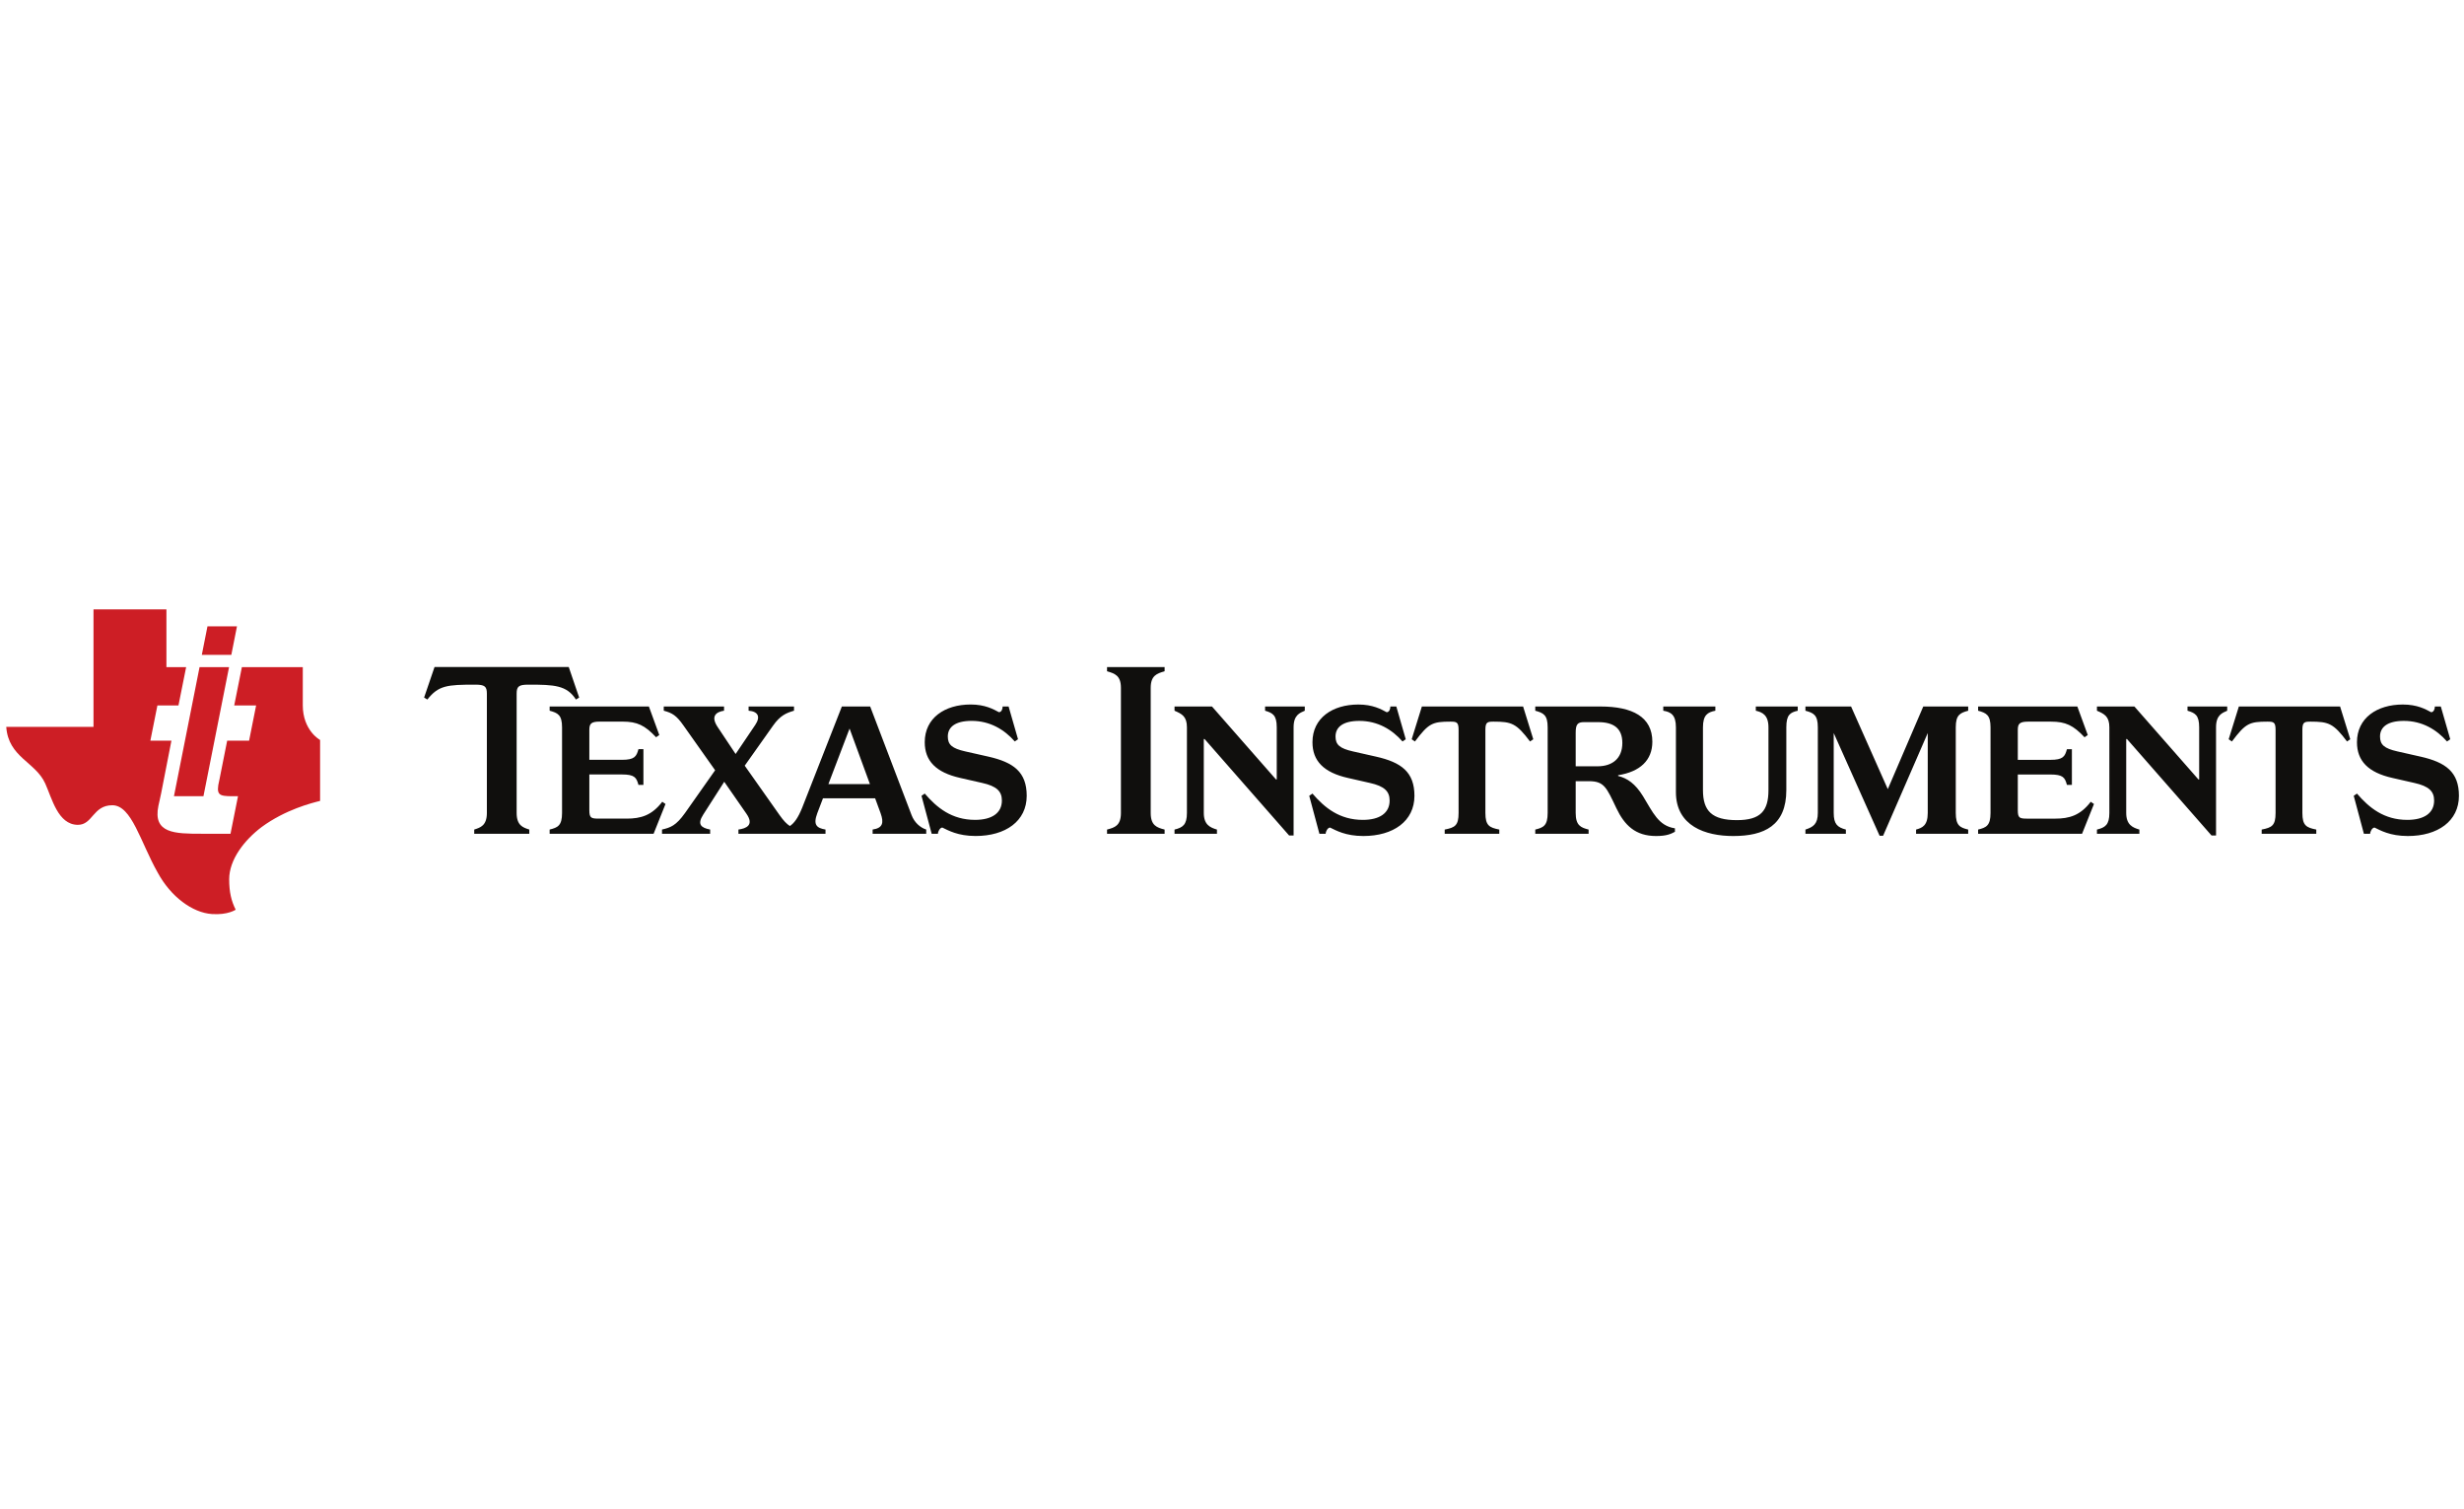
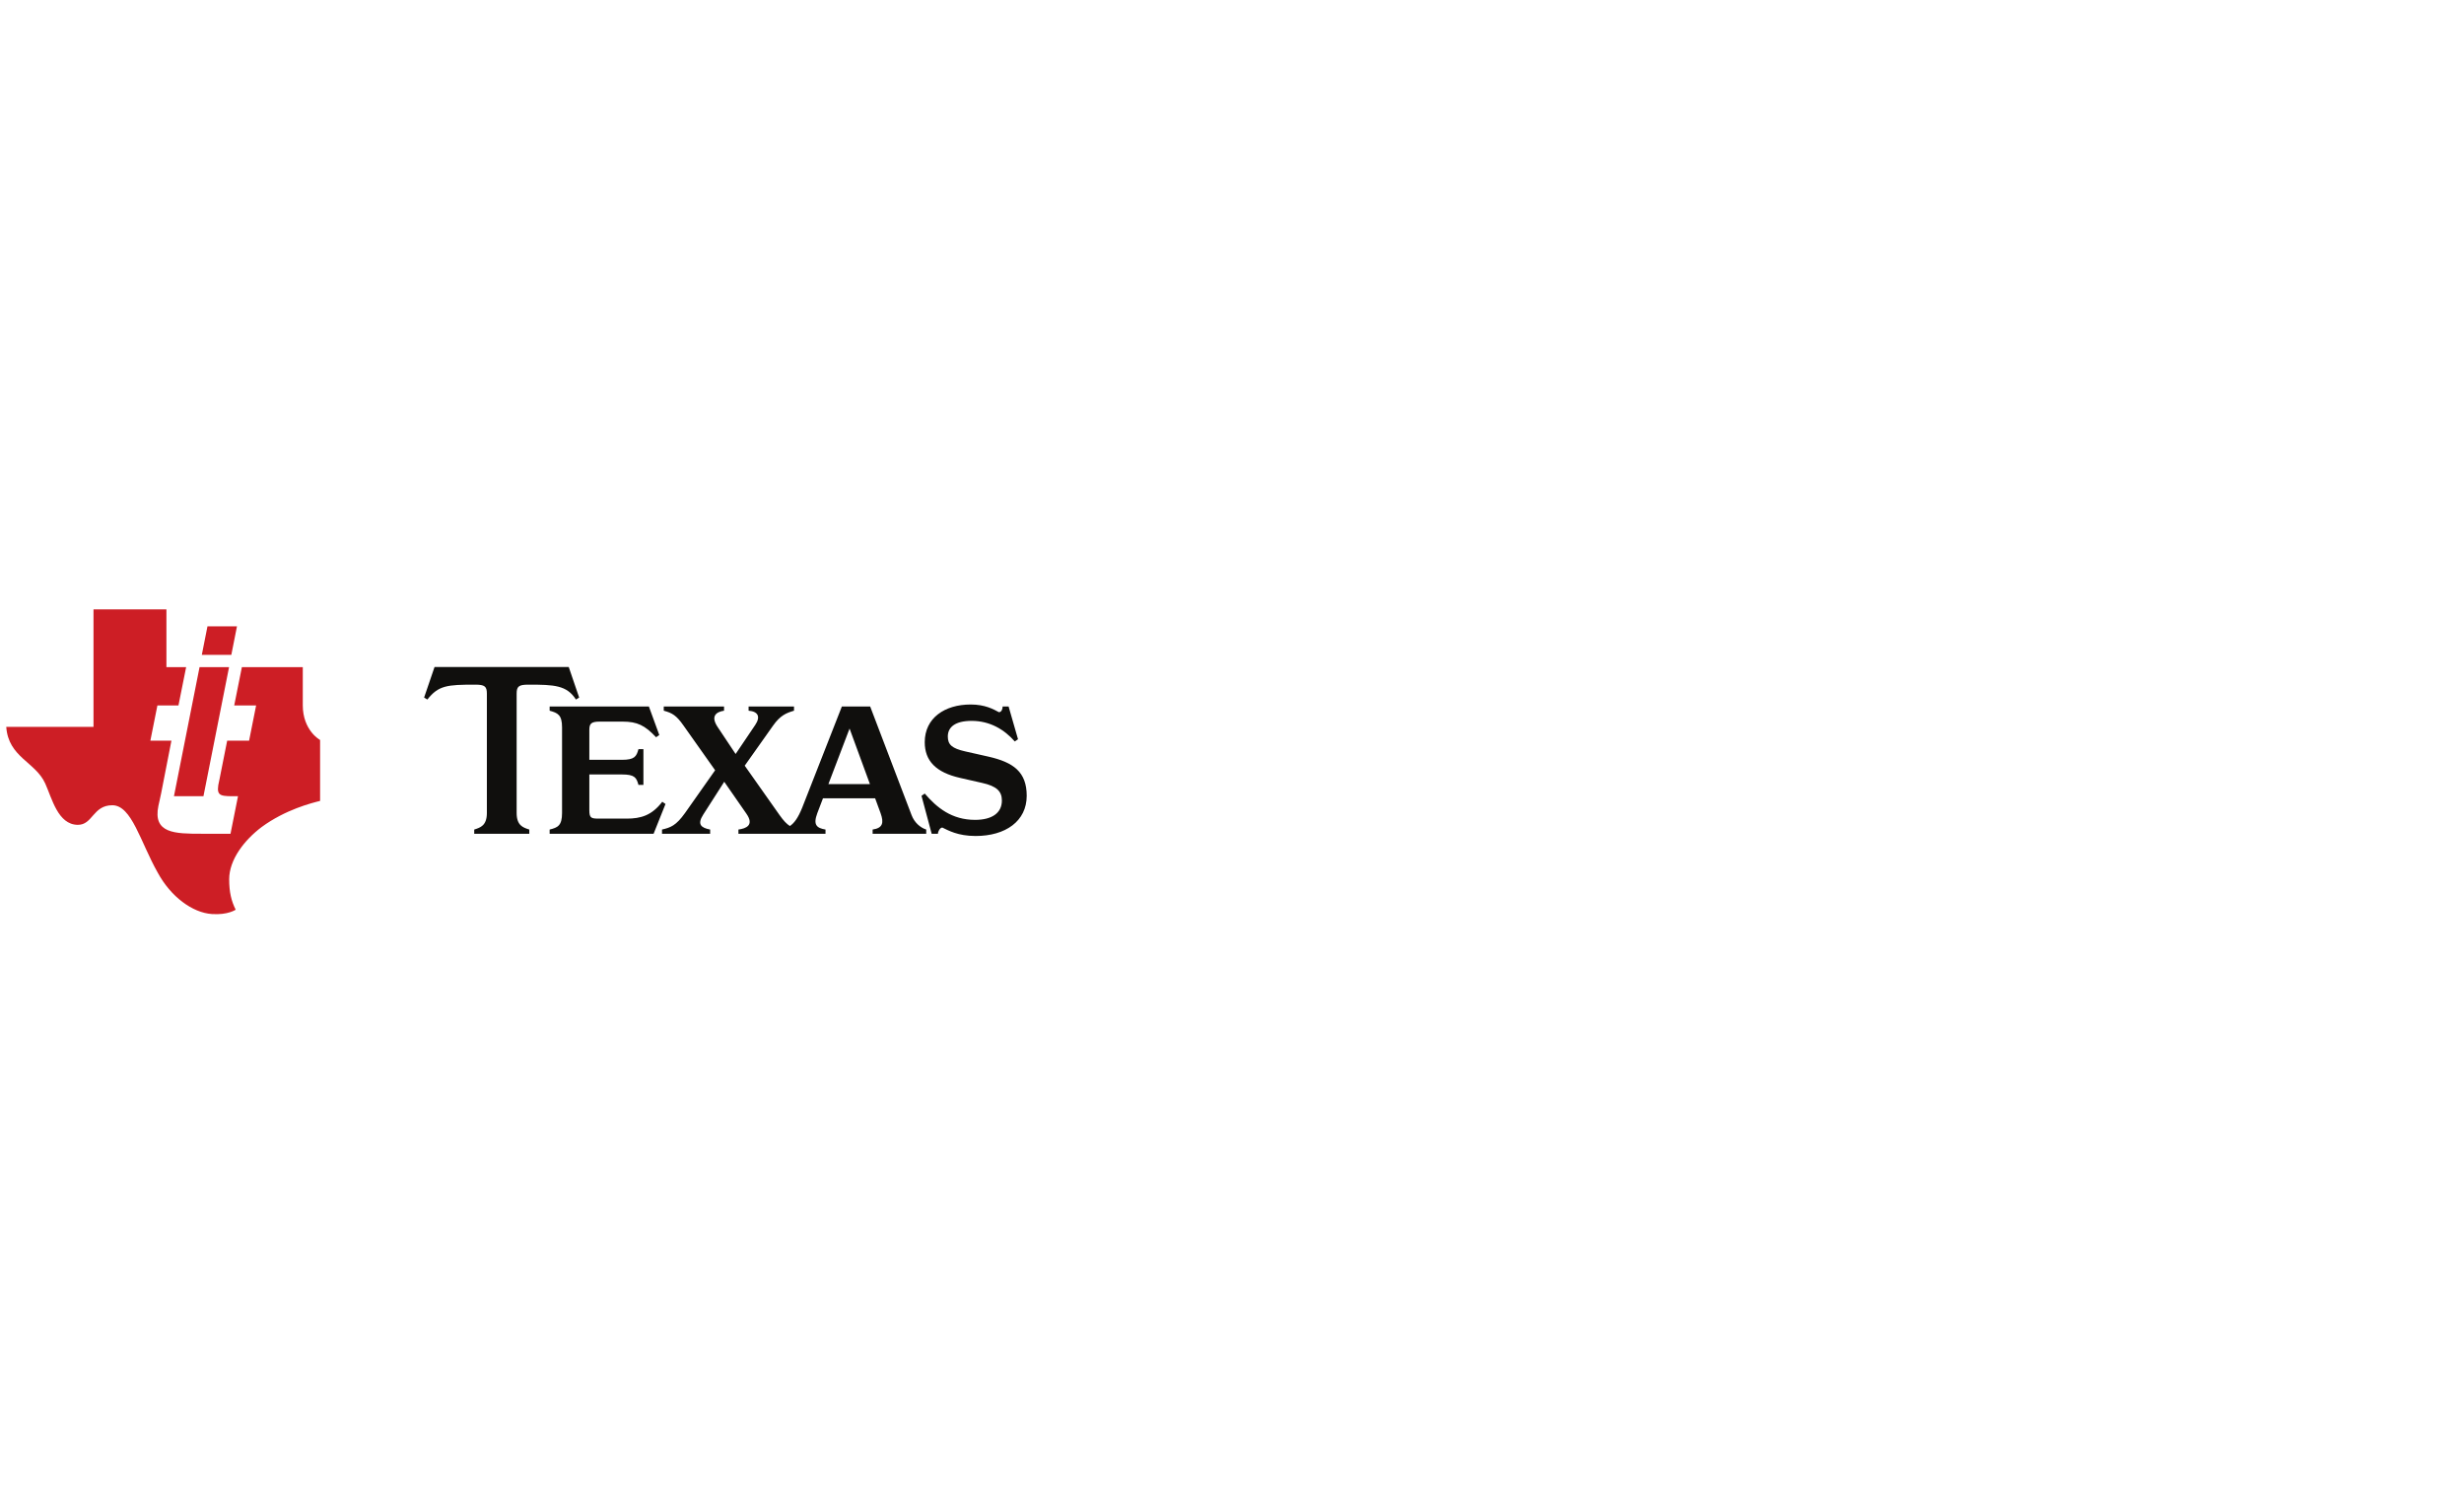
<svg xmlns="http://www.w3.org/2000/svg" id="Layer_1" x="0px" y="0px" viewBox="0 0 400 245" style="enable-background:new 0 0 400 245;" xml:space="preserve" version="1.1">
  <defs id="defs19" />
  <style type="text/css" id="style2"> .st0{fill:#747474;} .st1{fill:#F05225;} .st2{fill:#7FBB42;} .st3{fill:#33A0DA;} .st4{fill:#FDB813;} </style>
  <g id="g10" transform="matrix(1.106,0,0,-1.106,1.016,148.403)">
    <g id="g12" transform="scale(0.1)">
      <path d="m 1367.43,118.051 c 0,2.922 2.93,9.101 6.55,9.101 8.37,-3.996 22.58,-12.375 48.8,-12.375 44.06,0 75.02,21.848 75.02,58.996 0,34.954 -19.32,49.161 -56.45,57.536 l -33.87,7.644 c -19.3,4.371 -25.48,9.836 -25.48,21.848 0,13.847 10.91,22.941 34.95,22.941 26.94,0 48.07,-12.754 63.36,-30.222 l 4.74,3.277 -13.84,48.07 h -8.74 c 0,-4.004 -1.81,-8.379 -5.46,-8.379 -8.02,4.375 -20.39,11.285 -41.51,11.285 -37.88,0 -67.36,-19.664 -67.36,-55.347 0,-27.317 16.38,-44.422 52.07,-52.434 l 32.04,-7.293 c 21.49,-4.726 29.12,-12.363 29.12,-25.847 0,-18.567 -14.91,-28.411 -39.32,-28.411 -34.24,0 -56.08,17.852 -73.91,38.606 l -4.75,-3.274 14.93,-55.722 z m -129.63,154.414 29.91,-81.57 h -61 z m -243.952,4.726 46.622,-65.925 -44.087,-62.629 C 982.922,129.711 974.898,127.152 962.52,124.242 v -6.191 h 70.65 v 6.191 c -13.48,2.559 -19.31,7.656 -10.19,21.856 l 30.87,48.261 32.49,-46.804 c 12.01,-17.121 -0.73,-21.848 -11.66,-23.313 v -6.191 h 127.8 v 6.191 c -12.74,2.188 -18.57,6.563 -12.02,24.043 l 8.33,21.848 h 76.52 l 8.01,-21.848 c 5.1,-14.199 3.28,-21.855 -11.66,-24.043 v -6.191 h 78.66 v 6.191 c -9.1,2.91 -17.48,10.567 -21.48,21.121 l -60.81,159.504 h -41.52 l -58.26,-148.574 c -6.21,-15.43 -11.86,-22.695 -18.03,-26.895 -4.81,3.047 -9.23,7.688 -15.1,15.965 l -51.21,72.61 41.39,58.488 c 10.93,15.652 20.03,18.934 30.95,22.211 v 6.195 h -66.64 v -6.195 c 13.83,-1.09 17.85,-8.734 9.83,-20.758 l -28.88,-42.797 -26.1,39.164 c -10.92,16.02 -2.92,22.578 9.1,24.391 v 6.195 h -88.482 v -6.195 c 12.367,-3.277 18.559,-6.914 28.77,-21.481 z m -196.27,21.481 c 12.004,-3.277 18.207,-6.184 18.207,-24.391 V 148.637 c 0,-18.567 -6.203,-21.485 -18.207,-24.395 v -6.191 h 152.578 l 17.477,43.703 -4.746,3.269 c -15.293,-20.019 -31.309,-24.765 -52.434,-24.765 h -39.328 c -12.379,0 -15.289,0.383 -15.289,12.402 v 52.434 h 47.699 c 18.578,0 21.481,-4.375 24.406,-15.293 h 7.274 v 52.429 h -7.274 c -2.925,-10.921 -5.828,-15.66 -24.406,-15.66 h -47.699 v 44.059 c 0,9.101 2.91,12.027 15.289,12.027 0,0 30.594,0 33.504,0 21.48,0 32.777,-5.465 49.16,-22.949 l 4.731,3.281 -15.286,41.879 H 797.578 Z m -92.133,25.125 v -175.16 c 0,-18.567 -9.453,-21.485 -18.57,-24.395 v -6.191 h 80.844 v 6.191 c -9.094,2.91 -18.578,5.828 -18.578,24.395 v 175.16 c 0,10.562 3.281,13.109 17.121,13.109 37.871,0 56.437,-0.718 69.914,-21.843 l 4.722,2.906 -15.277,44.789 H 628.609 l -15.293,-44.789 4.735,-2.906 c 16.394,20.746 29.133,21.843 70.281,21.843 13.832,0 17.113,-2.547 17.113,-13.109" style="fill:#100f0d;fill-opacity:1;fill-rule:nonzero;stroke:none" id="path14" />
-       <path d="m 3543.56,231.273 -33.86,7.653 c -19.31,4.371 -25.5,9.824 -25.5,21.84 0,13.847 10.92,22.949 34.94,22.949 26.94,0 48.08,-12.742 63.38,-30.227 l 4.74,3.278 -13.85,48.074 h -8.74 c 0,-4.004 -1.84,-8.379 -5.47,-8.379 -8.01,4.375 -20.38,11.289 -41.52,11.289 -37.86,0 -67.34,-19.664 -67.34,-55.348 0,-27.316 16.38,-44.429 52.06,-52.437 l 32.05,-7.293 c 21.47,-4.738 29.13,-12.375 29.13,-25.859 0,-18.567 -14.92,-28.391 -39.34,-28.391 -34.24,0 -56.08,17.832 -73.9,38.594 l -4.75,-3.274 14.92,-55.719 h 9.11 c 0,2.918 2.92,9.11 6.54,9.11 8.39,-4.004 22.59,-12.395 48.8,-12.395 44.06,0 75.04,21.867 75.04,59.004 0,34.953 -19.32,49.156 -56.44,57.531 z m -266.57,73.567 -14.94,-48.074 4.73,-3.278 c 20.02,26.582 25.51,29.137 52.09,29.137 9.1,0 12.01,-0.73 12.01,-12.02 V 148.598 c 0,-18.567 -5.47,-21.465 -20.39,-24.383 v -6.192 h 80.14 v 6.192 c -14.59,2.918 -20.41,5.816 -20.41,24.383 v 122.007 c 0,11.29 2.91,12.02 12.01,12.02 26.58,0 33.51,-2.555 53.53,-29.137 l 4.73,3.278 -14.92,48.074 z m -75.37,-6.192 c 10.92,-3.273 17.11,-6.195 17.11,-24.394 v -76.477 h -1.09 l -93.97,107.063 h -54.99 v -6.192 c 10.93,-4.726 18.23,-8.375 18.23,-24.394 V 148.598 c 0,-17.469 -6.2,-21.465 -18.23,-24.383 v -6.192 h 62.28 v 6.192 c -9.85,2.918 -19.31,6.914 -19.31,24.383 v 108.535 h 1.08 l 124.18,-141.66 h 6.58 v 158.781 c 0,18.199 9.11,21.121 16.39,24.394 v 6.192 h -58.26 z m -194.47,-158.41 h -39.32 c -12.4,0 -15.31,0.364 -15.31,12.371 v 52.434 h 47.71 c 18.58,0 21.48,-4.355 24.4,-15.293 h 7.28 v 52.449 h -7.28 c -2.92,-10.926 -5.82,-15.652 -24.4,-15.652 h -47.71 v 44.058 c 0,9.102 2.91,12.02 15.31,12.02 0,0 30.58,0 33.5,0 21.46,0 32.75,-5.469 49.16,-22.949 l 4.73,3.281 -15.31,41.883 h -145.65 v -6.192 c 12.01,-3.273 18.22,-6.195 18.22,-24.394 V 148.598 c 0,-18.567 -6.21,-21.465 -18.22,-24.383 v -6.192 h 152.58 l 17.48,43.7 -4.73,3.281 c -15.3,-20.039 -31.33,-24.766 -52.44,-24.766 z m -245.45,43.328 -53.9,121.274 h -66.99 v -6.192 c 12.01,-3.273 18.19,-6.195 18.19,-24.394 V 148.598 c 0,-16.375 -6.91,-20.743 -18.19,-24.383 v -6.192 h 59.35 v 6.192 c -12.38,3.269 -17.84,8.008 -17.84,24.383 v 117.281 l 67.37,-150.777 h 5.11 l 65.54,150.777 V 148.598 c 0,-18.567 -8.02,-21.836 -17.12,-24.383 v -6.192 h 76.48 v 6.192 c -12.02,2.918 -18.22,5.816 -18.22,24.383 v 125.656 c 0,18.199 6.2,21.121 18.22,24.394 v 6.192 h -65.92 z m -193.72,115.082 c 9.45,-2.187 18.56,-6.195 18.56,-24.394 v -92.141 c 0,-30.566 -11.65,-44.062 -46.25,-44.062 -36.77,0 -49.89,13.496 -49.89,44.062 v 92.141 c 0,18.199 6.92,22.207 18.2,24.394 v 6.192 h -76.45 v -6.192 c 11.29,-1.82 18.56,-6.195 18.56,-24.394 v -95.063 c 0,-49.878 43.33,-64.453 84.12,-64.453 45.52,0 77.94,15.293 77.94,67.375 v 92.141 c 0,18.199 5.47,21.844 16.76,24.394 v 6.192 h -61.55 z m -232.33,-81.574 h -32.06 v 49.524 c 0,12.019 2.93,15.297 12.04,15.297 h 20.76 c 22.57,0 35.67,-8.739 35.67,-30.59 0,-22.942 -14.92,-34.231 -36.41,-34.231 z m 66.65,-43.711 c -11.3,18.223 -22.95,26.231 -36.42,29.512 v 1.094 c 32.04,5.097 50.24,21.851 50.24,49.164 0,36.414 -29.13,51.707 -76.11,51.707 h -95.75 v -6.192 c 12.01,-3.273 18.2,-6.195 18.2,-24.394 V 148.598 c 0,-18.567 -6.19,-21.465 -18.2,-24.383 v -6.192 h 78.28 v 6.192 c -11.29,2.918 -18.95,5.816 -18.95,24.383 v 46.621 h 19.32 c 22.57,0 25.86,-9.09 40.42,-39.688 12.01,-25.129 28.05,-40.793 58.26,-40.793 15.3,0 21.5,2.922 27.68,6.203 v 5.098 c -24.41,3.633 -32.42,23.652 -46.97,47.324 z m -324.47,131.477 -14.94,-48.074 4.74,-3.278 c 20.03,26.582 25.51,29.137 52.08,29.137 9.1,0 12.01,-0.73 12.01,-12.02 V 148.598 c 0,-18.567 -5.45,-21.465 -20.39,-24.383 v -6.192 h 80.13 v 6.192 c -14.58,2.918 -20.41,5.816 -20.41,24.383 v 122.007 c 0,11.29 2.92,12.02 12.02,12.02 26.58,0 33.5,-2.555 53.52,-29.137 l 4.75,3.278 -14.93,48.074 z m -67.38,-73.567 -33.85,7.653 c -19.31,4.371 -25.51,9.824 -25.51,21.84 0,13.847 10.93,22.949 34.97,22.949 26.95,0 48.06,-12.742 63.37,-30.227 l 4.73,3.278 -13.83,48.074 h -8.75 c 0,-4.004 -1.81,-8.379 -5.46,-8.379 -8.01,4.375 -20.38,11.289 -41.51,11.289 -37.87,0 -67.38,-19.664 -67.38,-55.348 0,-27.316 16.4,-44.429 52.09,-52.437 l 32.03,-7.293 c 21.5,-4.738 29.14,-12.375 29.14,-25.859 0,-18.567 -14.92,-28.391 -39.33,-28.391 -34.23,0 -56.08,17.832 -73.93,38.594 l -4.73,-3.274 14.93,-55.719 h 9.11 c 0,2.918 2.9,9.11 6.55,9.11 8.38,-4.004 22.57,-12.395 48.8,-12.395 44.07,0 75.02,21.867 75.02,59.004 0,34.953 -19.3,49.156 -56.46,57.531 z m -162.76,67.375 c 10.91,-3.273 17.12,-6.195 17.12,-24.394 v -76.477 h -1.1 l -93.95,107.063 h -54.99 v -6.192 c 10.92,-4.726 18.2,-8.375 18.2,-24.394 V 148.598 c 0,-17.469 -6.19,-21.465 -18.2,-24.383 v -6.192 h 62.28 v 6.192 c -9.85,2.918 -19.31,6.914 -19.31,24.383 v 108.535 h 1.1 l 124.17,-141.66 h 6.54 v 158.781 c 0,18.199 9.11,21.121 16.41,24.394 v 6.192 h -58.27 z m -231.97,57.899 c 11.29,-3.281 20.38,-6.192 20.38,-24.395 V 148.598 c 0,-18.567 -9.09,-21.465 -20.38,-24.383 v -6.192 h 84.5 v 6.192 c -11.29,2.918 -20.41,5.816 -20.41,24.383 v 183.554 c 0,18.203 9.12,21.114 20.41,24.395 v 6.191 h -84.5 v -6.191" style="fill:#100f0d;fill-opacity:1;fill-rule:nonzero;stroke:none" id="path16" />
      <path d="m 338.645,422.496 h -43.317 l -8.285,-41.808 h 43.309 z m -49.211,-249.348 37.578,189.465 h -43.309 l -37.57,-189.465 z m 145.804,133.711 v 55.754 h -89.394 l -11.262,-56.254 h 32.156 L 356.43,254.668 h -32.168 l -11.145,-56.031 c -0.859,-3.809 -1.492,-6.543 -1.906,-9.18 -2.621,-17.148 4.867,-16.309 28.937,-16.309 l -11.003,-55.085 h -42.082 c -39.786,0 -72.149,0.398 -63.739,41.074 1.321,6.355 2.922,12.508 4.074,18.582 l 15.028,76.949 h -30.918 l 10.332,51.691 h 30.91 l 11.273,56.254 H 235.09 v 84.774 H 128.051 V 274.898 H 0 c 3.164,-44.726 42.758,-51.23 57.172,-83.007 9.934,-21.899 18.629,-60.383 47.656,-60.735 22.238,-0.273 22.238,28.75 50.848,28.75 28.586,0 41.289,-54.297 66.707,-99.023 19.062,-35.125 50.722,-58.672 79.418,-60.664 23.547,-1.629 34.941,6.367 34.941,6.367 -6.347,12.793 -9.531,25.559 -9.531,44.707 0,28.77 22.242,57.473 47.656,76.641 34.942,25.593 73.074,35.195 85.781,38.339 v 89.446 c 0,0 -25.41,13.605 -25.41,51.14" style="fill:#cd1e25;fill-opacity:1;fill-rule:nonzero;stroke:none" id="path18" />
    </g>
  </g>
</svg>